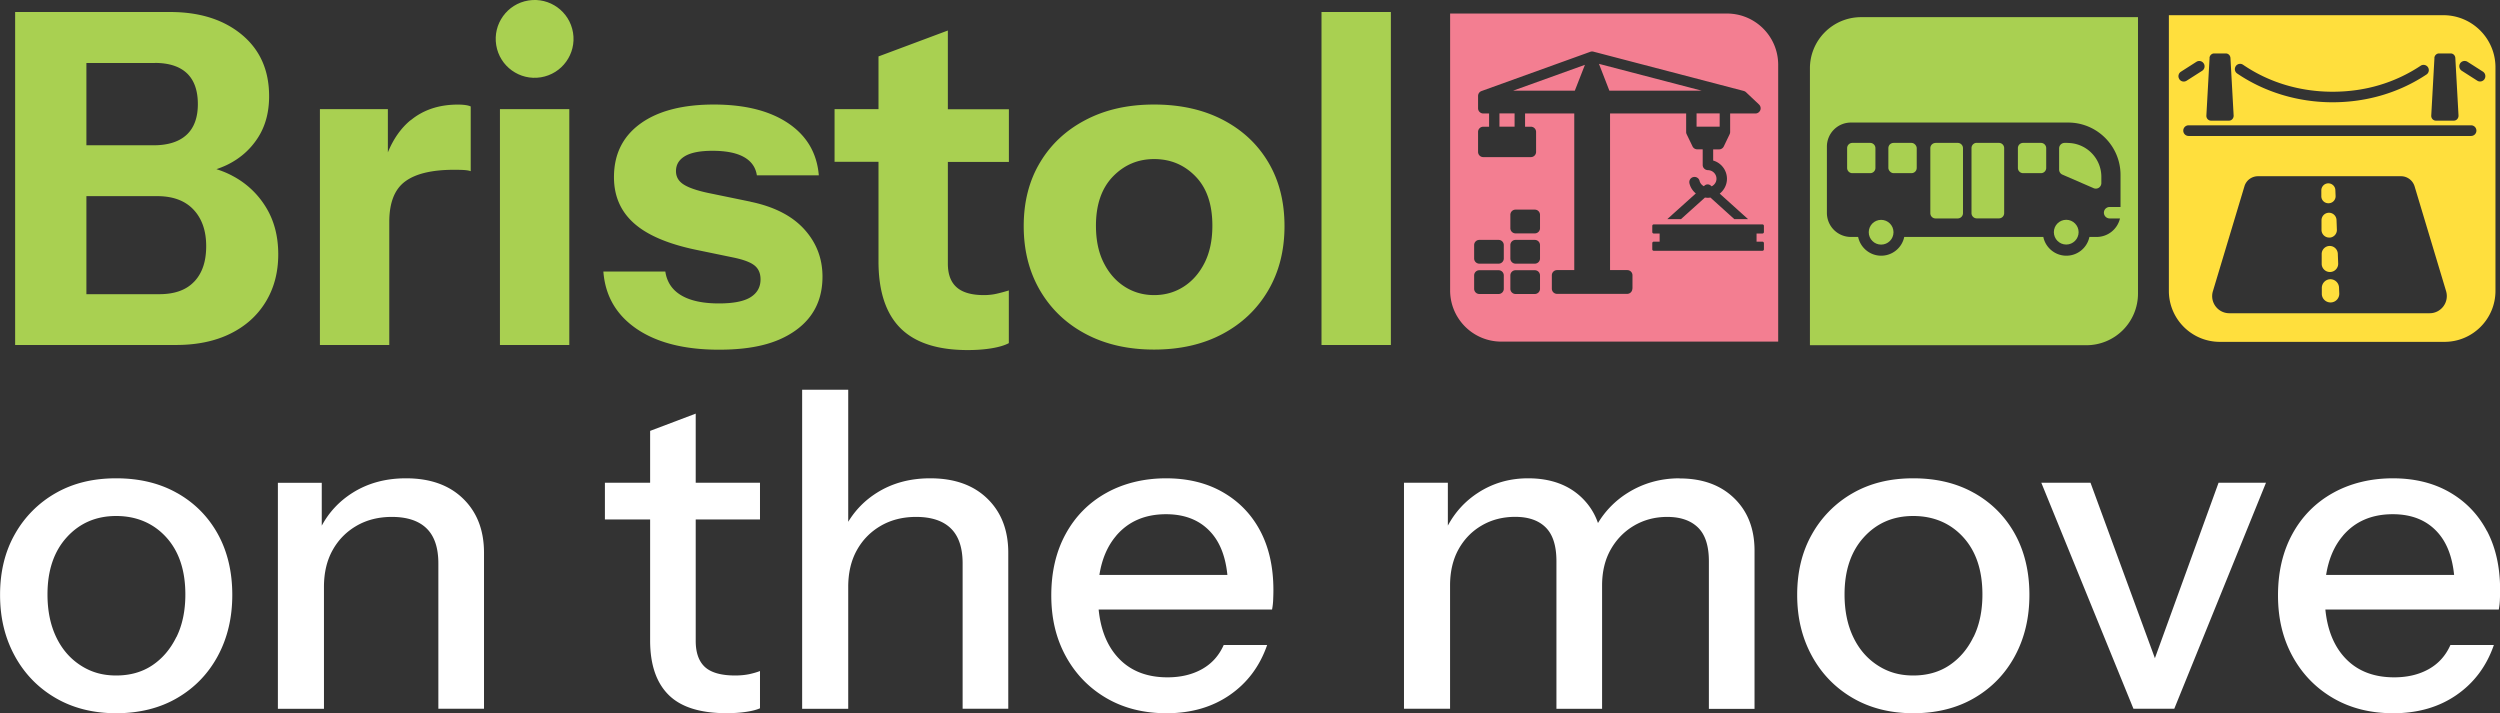
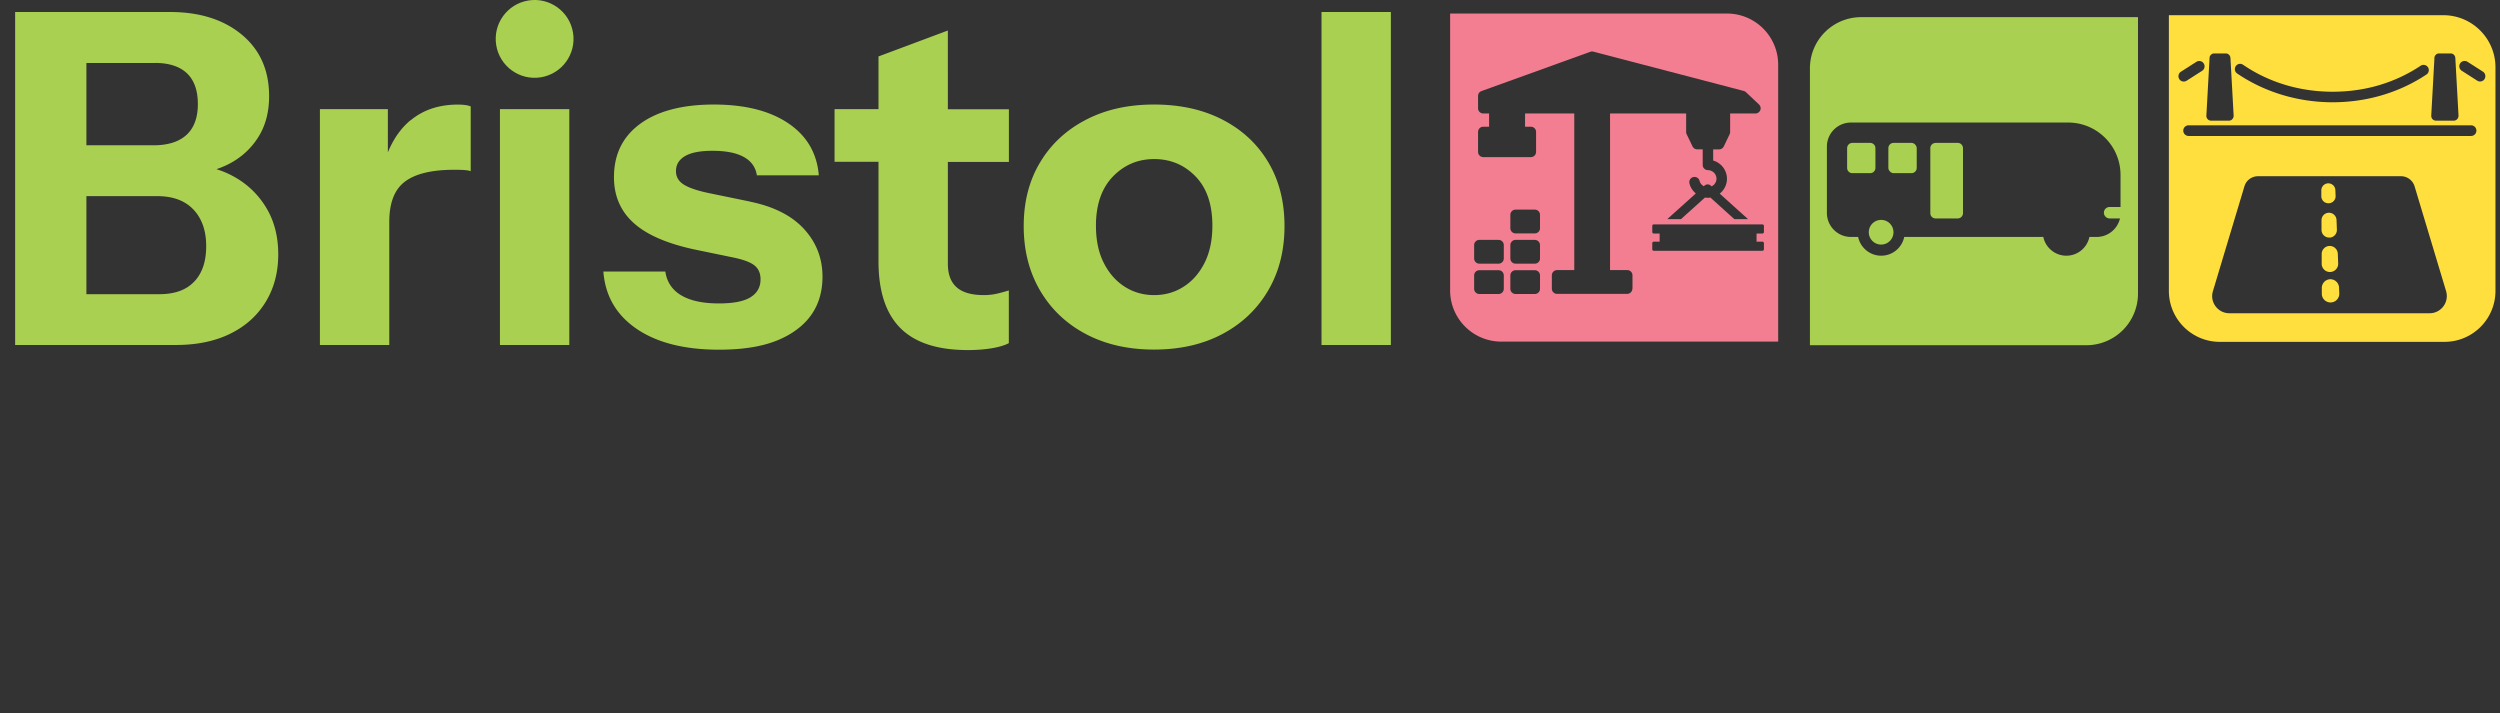
<svg xmlns="http://www.w3.org/2000/svg" id="Layer_1" data-name="Layer 1" viewBox="0 0 408 116.39">
  <rect x="0" y="0" width="408" height="116.39" fill="#333333" stroke="none" />
  <defs>
    <style>.cls-1{fill:#f37e91}.cls-3{fill:#fff}.cls-4{fill:#ffdf3d}.cls-6{fill:#a9d051}</style>
  </defs>
-   <path d="M28.93 80.48c-2.85-1.62-6.17-2.42-9.98-2.42s-7.05.81-9.87 2.42a17.584 17.584 0 0 0-6.65 6.69C.81 90.02.01 93.32.01 97.08s.8 7.03 2.39 9.95c1.59 2.92 3.81 5.21 6.65 6.87 2.84 1.66 6.15 2.5 9.91 2.5s7.14-.83 9.98-2.5c2.84-1.66 5.05-3.95 6.62-6.87 1.57-2.92 2.35-6.23 2.35-9.95s-.78-7.06-2.35-9.91c-1.57-2.84-3.77-5.07-6.62-6.69Zm-.14 23.47c-.97 1.98-2.28 3.52-3.94 4.63-1.66 1.11-3.63 1.66-5.89 1.66s-4.11-.55-5.82-1.66c-1.71-1.11-3.04-2.65-3.98-4.63s-1.41-4.29-1.41-6.94c0-3.91 1.05-7.02 3.15-9.33 2.1-2.31 4.79-3.47 8.06-3.47s6.04 1.15 8.14 3.44c2.1 2.29 3.15 5.41 3.15 9.37 0 2.65-.48 4.97-1.45 6.94ZM66.25 78.06c-3.33 0-6.25.8-8.75 2.39-2.14 1.36-3.8 3.14-4.99 5.34v-7h-7.16v36.89h7.52V95.79c0-2.31.47-4.31 1.41-6 .94-1.69 2.24-3.01 3.91-3.98 1.66-.96 3.58-1.45 5.75-1.45 2.51 0 4.4.63 5.68 1.88 1.28 1.25 1.92 3.16 1.92 5.71v23.72h7.45V90.21c0-3.66-1.13-6.61-3.4-8.82-2.27-2.22-5.38-3.33-9.33-3.33ZM113.55 67.5l-7.45 2.82v8.46h-7.38v6h7.38v19.75c0 3.91 1 6.86 3 8.86 2 2 5.15 3 9.44 3 1.2 0 2.29-.07 3.25-.22.96-.14 1.71-.34 2.24-.58v-6.08c-.48.19-1.06.36-1.74.51-.68.14-1.45.22-2.31.22-2.27 0-3.91-.46-4.92-1.37-1.01-.92-1.52-2.34-1.52-4.27V84.78h10.49v-6h-10.49V67.5ZM151.81 78.06c-3.33 0-6.25.8-8.75 2.39-1.93 1.22-3.47 2.8-4.63 4.71V63.6h-7.52v52.08h7.52V95.79c0-2.31.47-4.31 1.41-6 .94-1.69 2.24-3.01 3.91-3.98 1.66-.96 3.58-1.45 5.75-1.45 2.51 0 4.4.63 5.68 1.88 1.28 1.25 1.92 3.16 1.92 5.71v23.72h7.45V90.21c0-3.66-1.13-6.61-3.4-8.82-2.27-2.22-5.38-3.33-9.33-3.33ZM199.59 80.34c-2.63-1.52-5.73-2.28-9.29-2.28s-6.92.8-9.76 2.39c-2.85 1.59-5.05 3.82-6.62 6.69-1.57 2.87-2.35 6.21-2.35 10.02s.8 7.09 2.39 9.98c1.59 2.89 3.8 5.16 6.62 6.8 2.82 1.64 6.09 2.46 9.8 2.46 4 0 7.44-.99 10.31-2.97 2.87-1.98 4.91-4.7 6.11-8.17h-7.09c-.77 1.74-1.95 3.05-3.54 3.94-1.59.89-3.47 1.34-5.64 1.34-3.57 0-6.35-1.18-8.35-3.54-1.62-1.91-2.57-4.42-2.88-7.52h28.3c.1-.53.16-1.05.18-1.55.02-.51.04-1.05.04-1.63 0-3.71-.71-6.92-2.13-9.62-1.42-2.7-3.45-4.81-6.08-6.33Zm-17.43 7.09c2-2.34 4.71-3.51 8.14-3.51 3.18 0 5.67 1.04 7.45 3.11 1.43 1.66 2.27 3.93 2.56 6.8h-20.89c.41-2.59 1.32-4.73 2.75-6.4ZM274.12 78.06c-3.13 0-5.97.8-8.5 2.39a14.719 14.719 0 0 0-4.83 4.91c-.54-1.58-1.42-2.95-2.62-4.12-2.19-2.12-5.12-3.18-8.79-3.18-3.04 0-5.78.8-8.21 2.39-2.08 1.36-3.7 3.14-4.88 5.33v-7h-7.16v36.89h7.52V95.56c0-2.27.46-4.23 1.37-5.89.92-1.66 2.18-2.97 3.8-3.91 1.61-.94 3.44-1.41 5.46-1.41 2.17 0 3.83.58 4.99 1.74s1.74 2.99 1.74 5.5v24.09h7.45V95.57c0-2.27.47-4.23 1.41-5.89.94-1.66 2.22-2.97 3.83-3.91 1.62-.94 3.41-1.41 5.39-1.41 2.17 0 3.84.58 5.03 1.74 1.18 1.16 1.77 2.99 1.77 5.5v24.09h7.45V89.87c0-3.57-1.11-6.42-3.33-8.57-2.22-2.15-5.18-3.22-8.9-3.22ZM322.22 80.48c-2.85-1.62-6.17-2.42-9.98-2.42s-7.05.81-9.87 2.42a17.584 17.584 0 0 0-6.65 6.69c-1.62 2.85-2.42 6.15-2.42 9.91s.8 7.03 2.39 9.95c1.59 2.92 3.81 5.21 6.65 6.87 2.84 1.66 6.15 2.5 9.91 2.5s7.14-.83 9.98-2.5c2.84-1.66 5.05-3.95 6.62-6.87 1.57-2.92 2.35-6.23 2.35-9.95s-.78-7.06-2.35-9.91c-1.57-2.84-3.77-5.07-6.62-6.69Zm-.15 23.47c-.96 1.98-2.28 3.52-3.94 4.63-1.66 1.11-3.63 1.66-5.89 1.66s-4.11-.55-5.82-1.66c-1.71-1.11-3.04-2.65-3.98-4.63s-1.41-4.29-1.41-6.94c0-3.91 1.05-7.02 3.15-9.33 2.1-2.31 4.78-3.47 8.06-3.47s6.04 1.15 8.14 3.44c2.1 2.29 3.15 5.41 3.15 9.37 0 2.65-.48 4.97-1.45 6.94ZM351.68 107.42l-10.51-28.64h-8.03l15.04 36.89h6.66l14.97-36.89h-7.74l-10.39 28.64zM405.87 86.67c-1.42-2.7-3.45-4.81-6.08-6.33-2.63-1.52-5.73-2.28-9.29-2.28s-6.92.8-9.76 2.39c-2.85 1.59-5.05 3.82-6.62 6.69-1.57 2.87-2.35 6.21-2.35 10.02s.8 7.09 2.39 9.98 3.8 5.16 6.62 6.8c2.82 1.64 6.09 2.46 9.8 2.46 4 0 7.44-.99 10.31-2.97 2.87-1.98 4.91-4.7 6.11-8.17h-7.09c-.77 1.74-1.95 3.05-3.54 3.94-1.59.89-3.47 1.34-5.64 1.34-3.57 0-6.35-1.18-8.35-3.54-1.62-1.91-2.57-4.42-2.88-7.52h28.3c.1-.53.16-1.05.18-1.55.02-.51.04-1.05.04-1.63 0-3.71-.71-6.92-2.13-9.62Zm-23.51.76c2-2.34 4.71-3.51 8.14-3.51 3.18 0 5.67 1.04 7.45 3.11 1.43 1.66 2.27 3.93 2.56 6.8h-20.89c.41-2.59 1.32-4.73 2.75-6.4Z" class="cls-3" />
  <path d="M37.91 28.68c-.83-.44-1.69-.79-2.59-1.07.56-.19 1.11-.41 1.65-.66 2.11-1.01 3.8-2.46 5.06-4.38 1.26-1.91 1.89-4.2 1.89-6.87 0-4.23-1.48-7.57-4.45-10.04-2.97-2.46-6.87-3.7-11.7-3.7H2.47V56.3h26.26c3.37 0 6.3-.6 8.79-1.81s4.43-2.93 5.81-5.17c1.38-2.24 2.08-4.84 2.08-7.81s-.68-5.55-2.04-7.74a13.955 13.955 0 0 0-5.47-5.09ZM25.27 10.27c2.31 0 4.06.57 5.25 1.7 1.18 1.13 1.77 2.81 1.77 5.02s-.62 3.89-1.85 5.02c-1.23 1.13-3.03 1.7-5.4 1.7H14.1V10.28h11.17Zm6.45 35.66c-1.28 1.38-3.18 2.08-5.7 2.08H14.1v-16h11.55c2.57 0 4.54.73 5.92 2.19s2.08 3.45 2.08 5.96-.64 4.39-1.92 5.77ZM67 19.62c-1.57 1.3-2.8 3.05-3.7 5.25v-7.06H52.21V56.3h11.32V36.23c0-3.12.85-5.32 2.57-6.6 1.71-1.28 4.38-1.92 8-1.92.65 0 1.21.01 1.66.04.45.03.8.09 1.06.19V17.37c-.45-.2-1.16-.3-2.11-.3-3.07 0-5.64.86-7.7 2.57ZM81.59 17.81h11.32V56.3H81.59zM122.47 32.91l-6.94-1.43c-1.86-.4-3.2-.87-4-1.4-.81-.53-1.21-1.25-1.21-2.15 0-1.06.49-1.87 1.47-2.45.98-.58 2.48-.87 4.49-.87 2.21 0 3.92.34 5.13 1.02 1.21.68 1.91 1.67 2.11 2.98h10.11c-.3-3.62-1.96-6.45-4.98-8.49-3.02-2.04-7.07-3.06-12.15-3.06s-9.13 1.04-12 3.13c-2.87 2.09-4.3 4.99-4.3 8.72 0 3.07 1.08 5.57 3.25 7.51 2.16 1.94 5.53 3.38 10.11 4.34l6.19 1.28c1.66.35 2.8.79 3.43 1.32.63.53.94 1.27.94 2.23 0 1.26-.54 2.23-1.62 2.91-1.08.68-2.81 1.02-5.17 1.02-2.62 0-4.67-.44-6.15-1.32-1.48-.88-2.35-2.18-2.6-3.89H98.47c.3 3.98 2.11 7.09 5.43 9.36 3.32 2.26 7.8 3.4 13.43 3.4s9.55-1.04 12.49-3.13c2.94-2.09 4.41-5.02 4.41-8.79 0-2.97-.99-5.55-2.98-7.74-1.99-2.19-4.92-3.69-8.79-4.49ZM154.69 4.98l-11.32 4.23v8.6h-7.17v8.6h7.17v16.23c0 4.88 1.19 8.52 3.58 10.91 2.39 2.39 6.05 3.58 10.98 3.58 1.46 0 2.78-.1 3.96-.3 1.18-.2 2.1-.48 2.75-.83v-8.6c-.65.2-1.31.38-1.96.53-.65.15-1.36.23-2.11.23-2.01 0-3.5-.43-4.45-1.28-.96-.85-1.43-2.14-1.43-3.85v-16.6h9.96v-8.6h-9.96V4.98ZM199.56 19.55c-3.2-1.66-6.93-2.49-11.21-2.49s-7.94.83-11.13 2.49c-3.2 1.66-5.69 3.97-7.47 6.94-1.79 2.97-2.68 6.44-2.68 10.41s.89 7.48 2.68 10.53c1.79 3.04 4.28 5.41 7.47 7.09 3.19 1.69 6.91 2.53 11.13 2.53s7.94-.84 11.13-2.53c3.19-1.69 5.68-4.05 7.47-7.09s2.68-6.55 2.68-10.53-.88-7.45-2.64-10.41c-1.76-2.97-4.24-5.28-7.43-6.94Zm-2.98 23.36c-.86 1.69-2 2.98-3.43 3.89-1.43.91-3.03 1.36-4.79 1.36s-3.36-.45-4.79-1.36c-1.43-.91-2.58-2.2-3.43-3.89-.86-1.69-1.28-3.71-1.28-6.08 0-3.42.92-6.09 2.75-8 1.84-1.91 4.09-2.87 6.75-2.87s4.92.94 6.75 2.83c1.84 1.89 2.75 4.57 2.75 8.04 0 2.37-.43 4.39-1.28 6.08ZM215.67 1.96h11.32V56.3h-11.32z" class="cls-6" />
  <circle cx="87.25" cy="6.35" r="6.35" class="cls-6" transform="rotate(-9.22 87.24 6.348)" />
  <path d="M315.88 23.32h3.62c.47 0 .86.38.86.86v10.61c0 .47-.38.86-.86.86h-3.62a.85.85 0 0 1-.85-.85V24.18c0-.47.38-.85.85-.85ZM302.29 23.32h2.92c.47 0 .86.38.86.86v3.23c0 .47-.38.85-.85.85h-2.92a.85.85 0 0 1-.85-.85v-3.23c0-.47.38-.86.86-.86Z" class="cls-6" />
  <rect width="4.63" height="4.94" x="308.18" y="23.32" class="cls-6" rx=".85" ry=".85" />
  <circle cx="307" cy="37.9" r="2.02" class="cls-6" />
-   <path d="M322.61 23.32h3.62c.47 0 .85.38.85.85v10.62c0 .47-.38.85-.85.85h-3.62a.86.86 0 0 1-.86-.86V24.16c0-.47.38-.85.85-.85ZM330.16 23.32h2.92c.47 0 .86.38.86.86v3.23c0 .47-.38.85-.85.85h-2.92a.85.85 0 0 1-.85-.85v-3.24c0-.47.38-.85.85-.85ZM337.4 23.32h-.45c-.5 0-.9.4-.9.9v3.46c0 .36.21.68.54.82l5.09 2.21a.902.902 0 0 0 1.26-.82v-1.03c0-3.06-2.48-5.53-5.53-5.53Z" class="cls-6" />
  <path d="M348.92 2.8h-45.18c-4.62 0-8.36 3.74-8.36 8.36v45.18h45.12a8.42 8.42 0 0 0 8.42-8.42V2.8Zm-2.85 30.98h-1.78c-.26 0-.49.11-.66.27a.939.939 0 0 0 .67 1.6h1.68a3.915 3.915 0 0 1-3.81 3.02h-1.18c-.36 1.75-1.91 3.06-3.76 3.06s-3.4-1.32-3.76-3.06h-22.7c-.36 1.75-1.91 3.06-3.76 3.06s-3.4-1.32-3.76-3.06h-1.18a3.92 3.92 0 0 1-3.92-3.92V23.92a3.92 3.92 0 0 1 3.92-3.92h35.45c4.72 0 8.55 3.83 8.55 8.55v5.22Z" style="fill:#a9d051" />
-   <path d="M337.21 35.87c-1.12 0-2.02.91-2.02 2.02s.91 2.02 2.02 2.02 2.02-.91 2.02-2.02-.91-2.02-2.02-2.02Z" class="cls-6" />
-   <path d="M276.88 18.51h3.77v2.16h-3.77zM244.71 18.51h2.47v2.16h-2.47zM260.95 10.42l1.7 4.38h15.08l-16.78-4.38zM257.01 14.8l1.65-4.22-11.73 4.22h10.08z" class="cls-1" />
  <path d="M281.84 2.21h-45.18v45.18c0 4.62 3.74 8.36 8.36 8.36h45.18V10.57c0-4.62-3.74-8.36-8.36-8.36Zm-36.42 44.92c0 .47-.38.85-.85.85h-3.14a.85.85 0 0 1-.85-.85v-2.18c0-.47.38-.85.85-.85h3.14c.47 0 .85.38.85.85v2.18Zm0-4.95c0 .47-.38.85-.85.85h-3.14a.85.85 0 0 1-.85-.85V40c0-.47.38-.85.85-.85h3.14c.47 0 .85.38.85.85v2.18Zm5.91 4.95c0 .47-.38.85-.85.85h-3.14a.85.85 0 0 1-.85-.85v-2.18c0-.47.38-.85.85-.85h3.14c.47 0 .85.38.85.85v2.18Zm0-4.95c0 .47-.38.85-.85.85h-3.14a.85.85 0 0 1-.85-.85V40c0-.47.38-.85.85-.85h3.14c.47 0 .85.38.85.85v2.18Zm0-4.94c0 .47-.38.85-.85.85h-3.14a.85.85 0 0 1-.85-.85v-2.18c0-.47.38-.85.85-.85h3.14c.47 0 .85.38.85.85v2.18Zm15.07 9.87c0 .47-.38.85-.85.85h-11.44a.85.85 0 0 1-.85-.85v-2.18c0-.47.38-.85.85-.85h2.81V18.52h-8.03v2.16h.95c.47 0 .85.38.85.85v3.26c0 .47-.38.85-.85.85h-7.77a.85.85 0 0 1-.85-.85v-3.26c0-.47.38-.85.85-.85h.95v-2.16h-.95a.85.85 0 0 1-.85-.85v-2.01c0-.36.23-.68.56-.8l17.77-6.41c.16-.06.34-.06.5-.02l24.52 6.41c.14.04.27.11.37.2l2.13 2.01c.25.24.34.61.21.93-.13.32-.44.54-.79.54h-4.13v3.01c0 .13-.03.25-.08.37l-.96 2c-.14.29-.44.48-.77.48h-.96v1.82c1.3.37 2.25 1.57 2.25 2.98 0 .98-.47 1.85-1.18 2.42l4.62 4.16h-2.24l-3.9-3.52c-.13.02-.27.04-.41.04-.16 0-.32-.02-.48-.04l-3.91 3.52h-2.24l4.66-4.19c-.5-.41-.88-.97-1.04-1.64-.11-.46.16-.92.62-1.03.46-.11.92.16 1.03.62.1.39.36.69.7.87l.12-.11a.76.76 0 0 1 1 0l.15.13c.46-.23.79-.69.79-1.24 0-.76-.61-1.38-1.37-1.4-.48 0-.88-.37-.88-.85v-2.55h-.89c-.33 0-.63-.19-.77-.48l-.96-1.99a.798.798 0 0 1-.08-.37v-3.01h-12.42v25.56h2.81c.47 0 .85.38.85.85v2.18Zm21.47-9.24c0 .13-.11.24-.24.24h-.96v1.33h.96c.13 0 .24.11.24.24v1.01c0 .13-.11.24-.24.24h-17.74c-.13 0-.24-.11-.24-.24v-1.01c0-.13.11-.24.24-.24h.96v-1.33h-.96c-.13 0-.24-.11-.24-.24v-1.01c0-.13.11-.24.24-.24h17.74c.13 0 .24.11.24.24v1.01Z" style="fill:#f37e91" />
  <path d="M380.18 38.78c.69-.03 1.23-.61 1.2-1.3l-.06-1.58c-.03-.66-.57-1.18-1.23-1.18-.68 0-1.22.55-1.22 1.23v1.62c.03.69.61 1.23 1.3 1.2ZM380.06 33.17c.64-.02 1.14-.56 1.11-1.2l-.04-.95c-.02-.61-.53-1.1-1.15-1.1-.63 0-1.14.52-1.14 1.15v.99c.02.64.56 1.14 1.2 1.11ZM380.3 44.39c.74-.03 1.32-.65 1.29-1.4l-.06-1.58c-.03-.71-.61-1.27-1.32-1.27-.73 0-1.32.6-1.31 1.33V43.1c.03.74.65 1.32 1.4 1.29ZM380.33 45.57c-.78 0-1.41.64-1.41 1.42v1c.03.79.69 1.4 1.48 1.37.79-.03 1.4-.69 1.37-1.48l-.04-.95a1.42 1.42 0 0 0-1.42-1.36Z" class="cls-4" />
  <path d="M398.76 2.48h-44.8v44.99c0 4.6 3.73 8.32 8.32 8.32h36.66c4.6 0 8.32-3.73 8.32-8.32V10.99c0-4.7-3.81-8.51-8.51-8.51Zm-1.47 6.99c.02-.42.36-.75.76-.75h1.9c.41 0 .74.33.76.75l.52 9.38c.02.45-.32.84-.76.84h-2.93c-.44 0-.79-.38-.76-.84l.52-9.38Zm-32.41 1.32c.27-.39.8-.49 1.19-.22 4.21 2.88 9.27 4.4 14.61 4.4s10.2-1.47 14.37-4.24a.858.858 0 1 1 .95 1.43c-4.45 2.96-9.74 4.53-15.32 4.53s-11.08-1.63-15.58-4.7a.853.853 0 0 1-.22-1.19Zm-4.29-1.32c.02-.42.36-.75.76-.75h1.9c.41 0 .74.33.76.75l.52 9.38c.02.45-.32.84-.76.84h-2.93c-.44 0-.79-.38-.76-.84l.52-9.38Zm-4.93 3.43c-.26-.4-.14-.94.27-1.2l2.52-1.61c.41-.26.94-.14 1.2.27.26.4.14.94-.27 1.2l-2.52 1.61c-.14.09-.31.14-.47.14a.85.85 0 0 1-.73-.4Zm40.84 38.22h-32.67c-1.88 0-3.23-1.81-2.68-3.61l5.14-17.1c.29-.98 1.19-1.65 2.22-1.65h23.33c1.02 0 1.92.67 2.22 1.65l5.14 17.1c.54 1.8-.81 3.61-2.68 3.61Zm6.78-28.93h-46.1a.87.87 0 0 1 0-1.74h46.1a.87.87 0 0 1 0 1.74Zm2.2-9.29c-.17.26-.45.4-.73.4a.83.83 0 0 1-.47-.14l-2.52-1.61a.881.881 0 0 1-.27-1.2c.26-.4.79-.52 1.2-.27l2.52 1.61c.4.26.52.79.27 1.2Z" class="cls-4" />
</svg>